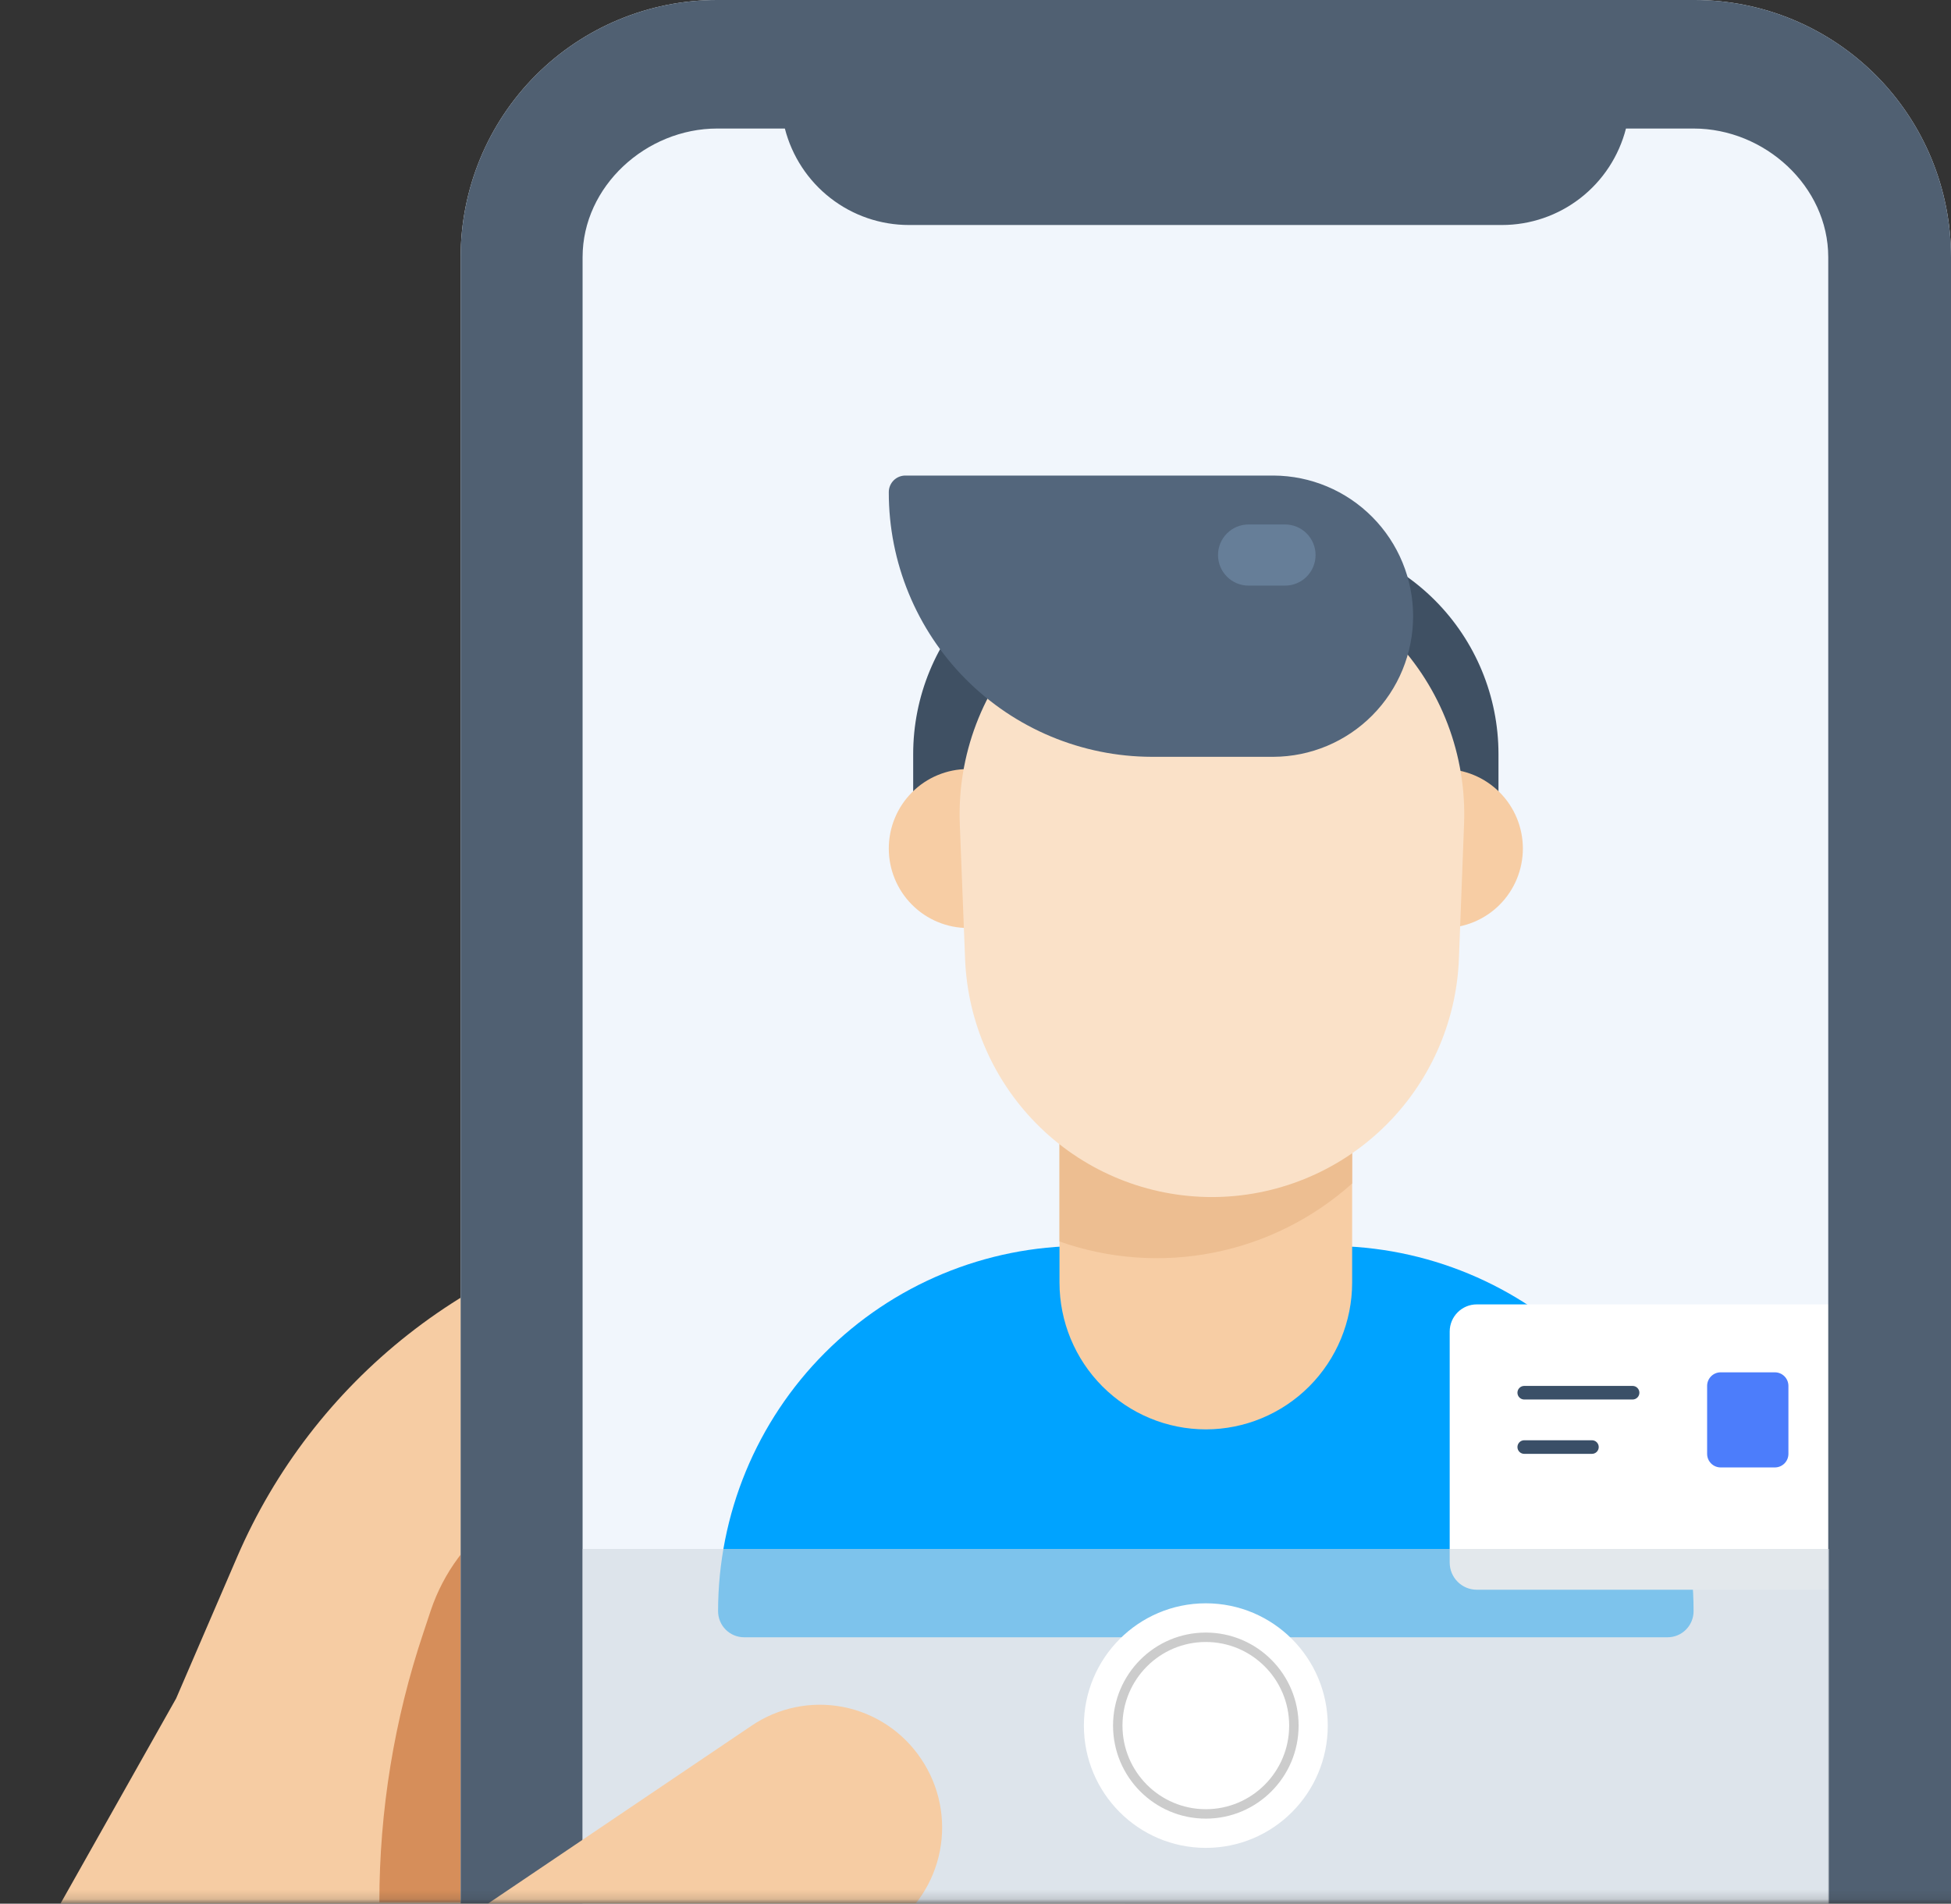
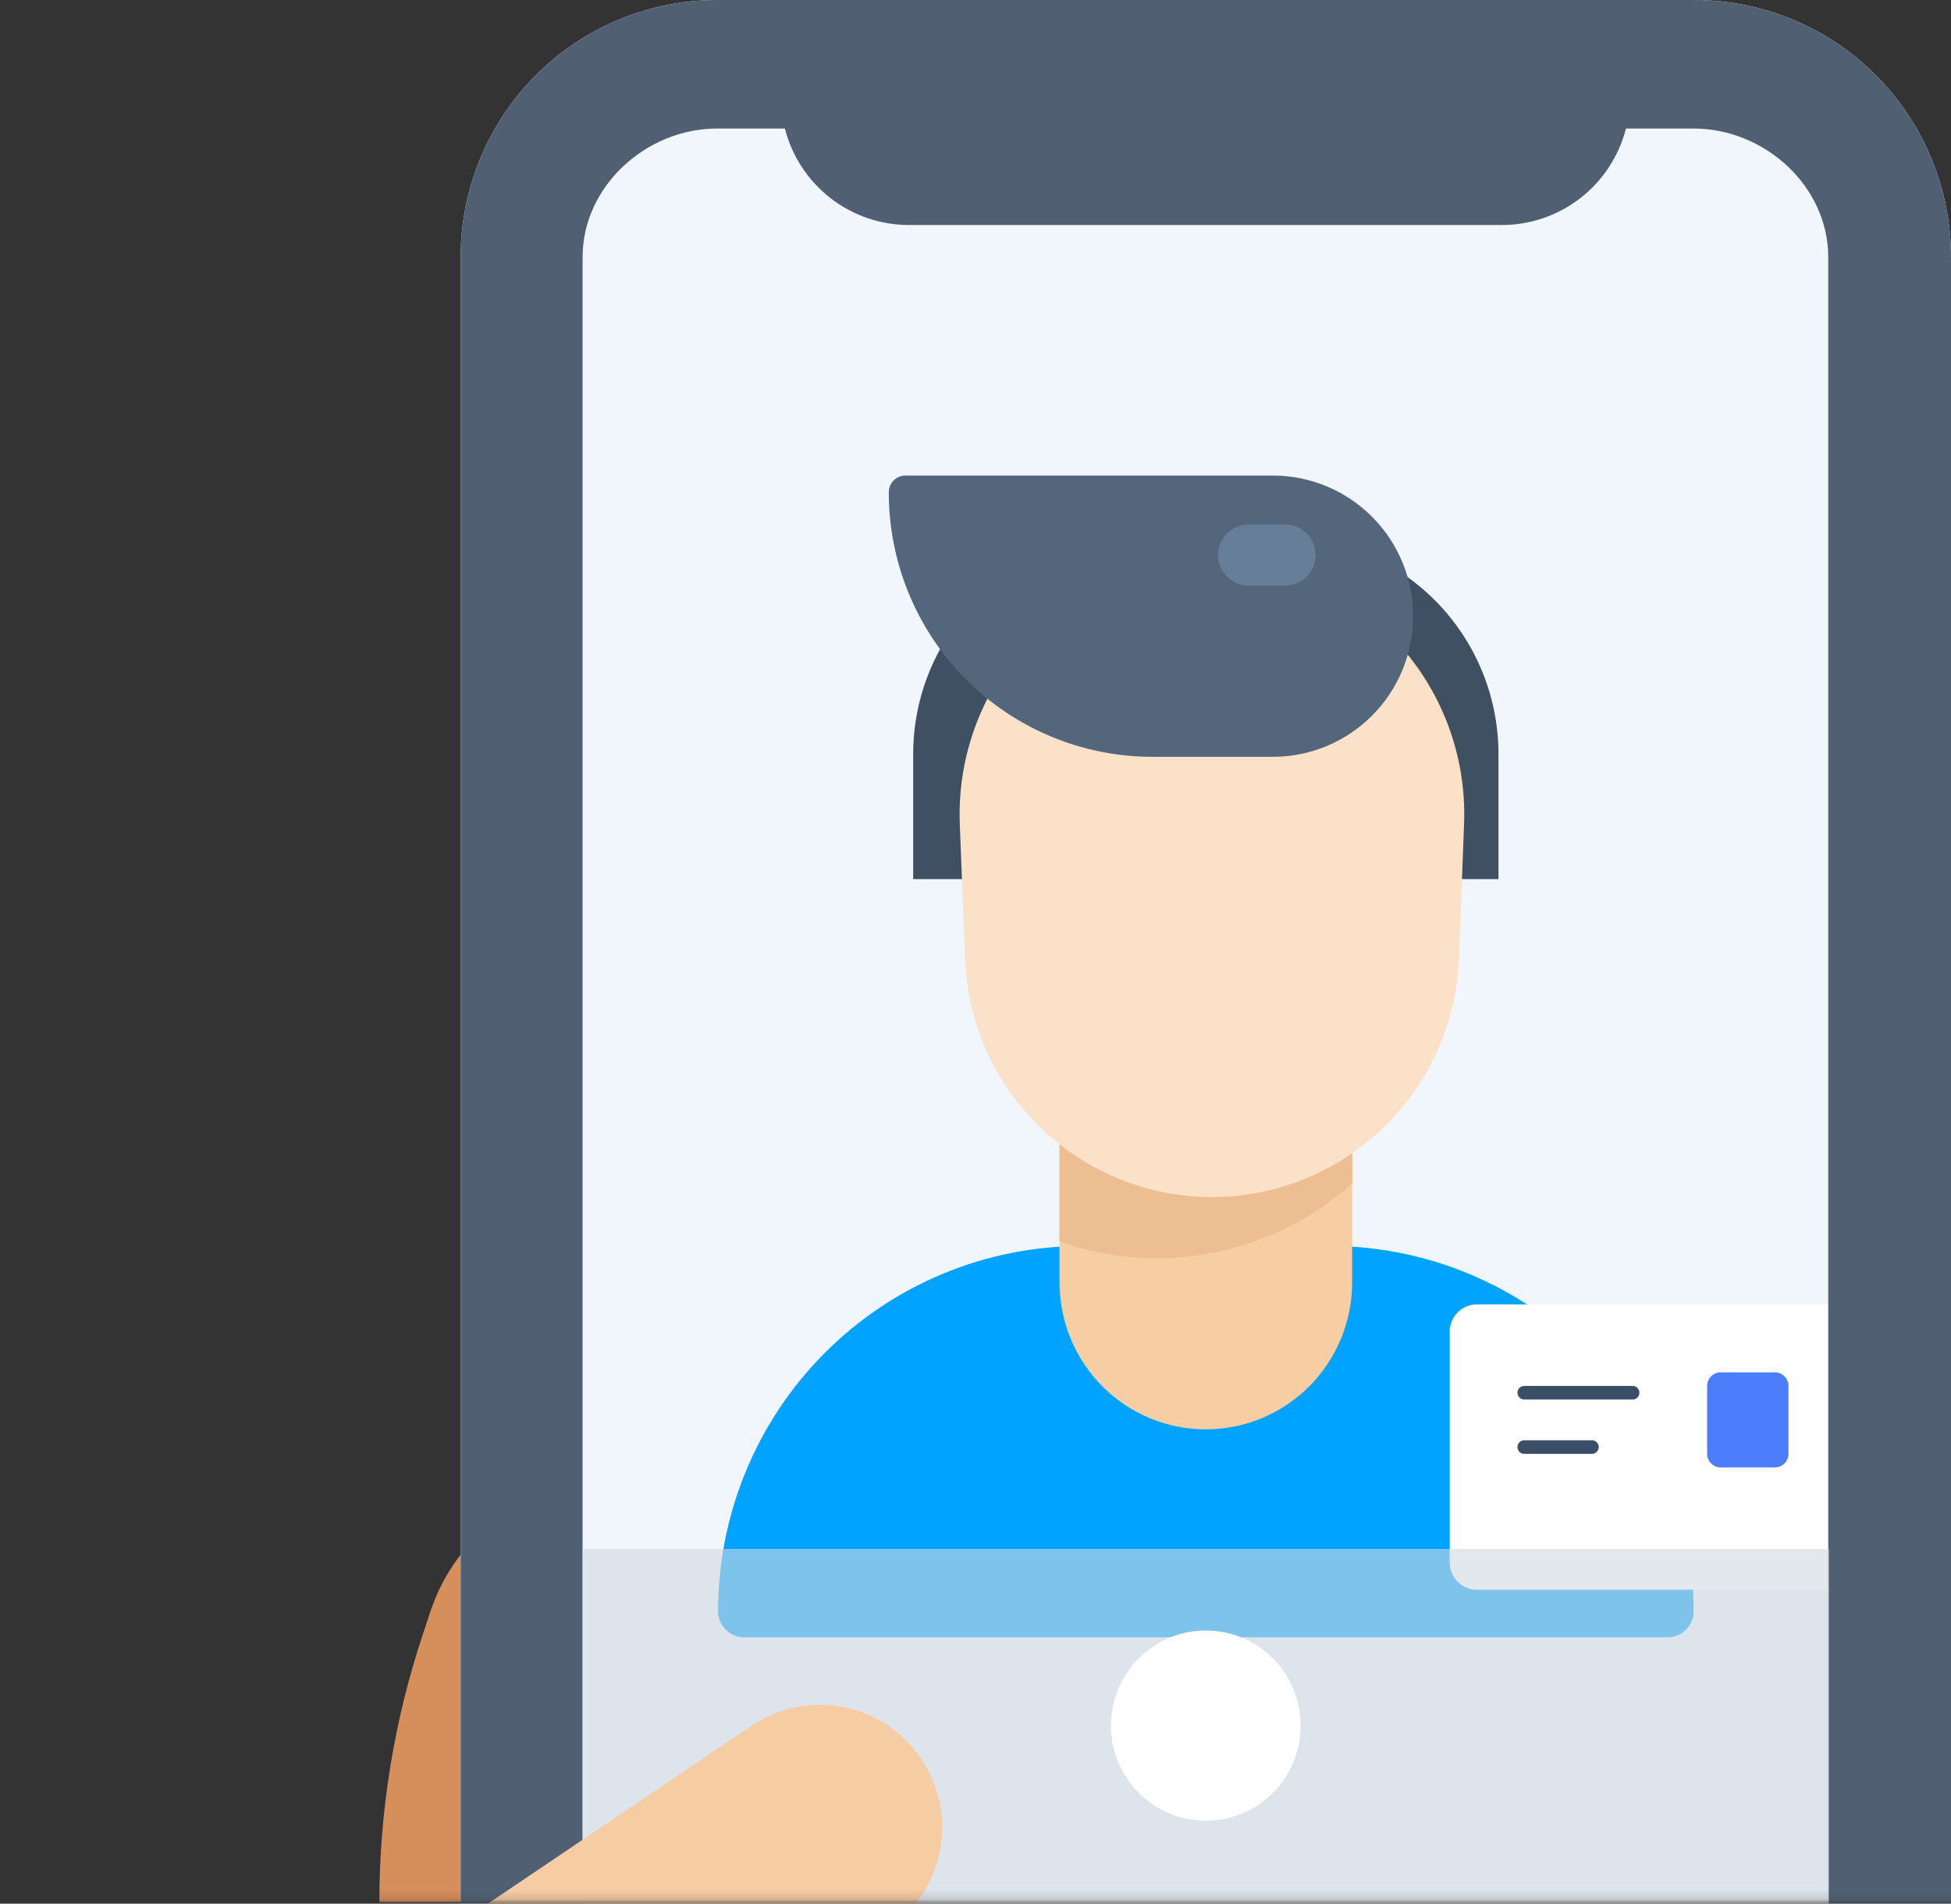
<svg xmlns="http://www.w3.org/2000/svg" width="207" height="202" viewBox="0 0 207 202" fill="none">
  <rect x="0" y="0" width="207" height="202" fill="#333333" stroke="none" />
  <mask id="mask0_1867_18369" style="mask-type:luminance" maskUnits="userSpaceOnUse" x="-57" y="-52" width="369" height="254">
    <path d="M300.438 -51.903H-44.562C-50.914 -51.903 -56.062 -46.739 -56.062 -40.369V190.31C-56.062 196.68 -50.914 201.844 -44.562 201.844H300.438C306.789 201.844 311.938 196.68 311.938 190.31V-40.369C311.938 -46.739 306.789 -51.903 300.438 -51.903Z" fill="white" />
  </mask>
  <g mask="url(#mask0_1867_18369)">
-     <path d="M94.099 125.432C97.196 124.899 100.372 125.05 103.405 125.877C106.438 126.704 109.253 128.185 111.655 130.218C114.057 132.251 115.987 134.785 117.31 137.644C118.632 140.504 119.316 143.618 119.312 146.77V213.379H0L18.688 180.219L25.171 165.181C29.162 155.932 35.393 147.828 43.298 141.604C51.202 135.38 60.531 131.234 70.438 129.541L94.099 125.432Z" fill="#F6CCA3" />
    <path d="M45.712 170.861C47.057 166.878 49.609 163.416 53.011 160.958C56.412 158.5 60.495 157.169 64.688 157.15H66.125V201.845H40.25C40.251 192.119 41.829 182.458 44.922 173.24L45.712 170.861Z" fill="#D68E5A" />
    <path fill-rule="evenodd" clip-rule="evenodd" d="M76.087 3.81249e-06H179.788C183.362 -0.002 186.902 0.703 190.204 2.074C193.506 3.445 196.507 5.455 199.034 7.989C201.561 10.524 203.566 13.534 204.932 16.846C206.299 20.158 207.002 23.708 207 27.292V244.708C207.002 248.292 206.299 251.842 204.932 255.154C203.566 258.466 201.561 261.476 199.034 264.011C196.507 266.545 193.506 268.555 190.204 269.926C186.902 271.297 183.362 272.002 179.788 272H76.087C72.513 272.002 68.974 271.297 65.671 269.926C62.369 268.555 59.368 266.545 56.841 264.011C54.314 261.476 52.309 258.466 50.943 255.154C49.576 251.842 48.873 248.292 48.875 244.708V27.292C48.873 23.708 49.576 20.158 50.943 16.846C52.309 13.534 54.314 10.524 56.841 7.989C59.368 5.455 62.369 3.445 65.671 2.074C68.974 0.703 72.513 -0.002 76.087 3.81249e-06Z" fill="#F1F6FC" />
    <path d="M96.888 80.017C96.888 73.899 99.311 68.032 103.624 63.706C107.938 59.38 113.788 56.949 119.888 56.949H135.988C142.088 56.949 147.938 59.38 152.251 63.706C156.564 68.032 158.988 73.899 158.988 80.017V93.281H96.888V80.017Z" fill="#3F5063" />
    <path d="M76.188 170.962C76.188 160.684 80.258 150.827 87.505 143.559C94.751 136.291 104.58 132.208 114.827 132.208H141.047C151.295 132.208 161.124 136.291 168.37 143.559C175.617 150.827 179.688 160.684 179.688 170.962C179.688 171.696 179.397 172.4 178.879 172.92C178.362 173.439 177.66 173.73 176.928 173.73H78.948C78.216 173.73 77.513 173.439 76.996 172.92C76.478 172.4 76.188 171.696 76.188 170.962Z" fill="#00A3FF" />
    <path d="M127.937 99.769C132.053 99.772 136 101.414 138.911 104.333C141.821 107.253 143.458 111.211 143.462 115.339V136.101C143.458 140.229 141.821 144.187 138.911 147.107C136 150.026 132.053 151.668 127.937 151.671C123.821 151.668 119.874 150.026 116.963 147.107C114.053 144.187 112.416 140.229 112.412 136.101V115.339C112.416 111.211 114.053 107.253 116.963 104.333C119.874 101.414 123.821 99.772 127.937 99.769Z" fill="#F7CDA4" />
-     <path d="M102.709 81.603H153.165C155.396 81.603 157.535 82.491 159.112 84.073C160.689 85.655 161.575 87.8 161.575 90.037C161.575 92.274 160.689 94.419 159.112 96.001C157.535 97.582 155.396 98.471 153.165 98.471H102.709C100.479 98.471 98.34 97.582 96.763 96.001C95.186 94.419 94.3 92.274 94.3 90.037C94.3 87.8 95.186 85.655 96.763 84.073C98.34 82.491 100.479 81.603 102.709 81.603Z" fill="#F7CDA4" />
    <path fill-rule="evenodd" clip-rule="evenodd" d="M143.462 125.576C139.31 129.296 134.238 131.83 128.777 132.913C123.315 133.996 117.663 133.588 112.412 131.732V115.339C112.412 111.21 114.048 107.249 116.959 104.329C119.871 101.409 123.82 99.769 127.937 99.769C132.055 99.769 136.003 101.409 138.915 104.329C141.826 107.249 143.462 111.21 143.462 115.339V125.576Z" fill="#EDBE91" />
    <path d="M101.833 87.427C101.696 83.817 102.286 80.217 103.568 76.841C104.851 73.465 106.799 70.383 109.297 67.78C111.794 65.177 114.79 63.105 118.104 61.69C121.418 60.275 124.983 59.545 128.585 59.544C132.187 59.545 135.752 60.275 139.066 61.69C142.38 63.105 145.375 65.177 147.873 67.78C150.371 70.383 152.319 73.465 153.601 76.841C154.884 80.217 155.474 83.817 155.337 87.427L154.79 101.729C154.527 108.524 151.651 114.952 146.765 119.667C141.88 124.381 135.364 127.015 128.585 127.018C121.806 127.019 115.29 124.385 110.406 119.67C105.522 114.954 102.65 108.524 102.394 101.729L101.833 87.427Z" fill="#FAE1C8" />
    <path d="M94.3 52.234C94.298 52.002 94.342 51.772 94.429 51.557C94.516 51.342 94.645 51.146 94.808 50.981C94.972 50.816 95.165 50.685 95.379 50.596C95.593 50.507 95.822 50.461 96.054 50.461H135.125C139.058 50.48 142.824 52.06 145.599 54.857C148.374 57.653 149.931 61.438 149.931 65.383C149.931 69.328 148.374 73.113 145.599 75.909C142.824 78.706 139.058 80.286 135.125 80.305H122.187C114.78 80.286 107.682 77.319 102.453 72.056C97.225 66.793 94.292 59.664 94.3 52.234Z" fill="#53667C" />
    <path d="M132.466 55.651H136.347C137.205 55.651 138.028 55.993 138.634 56.602C139.241 57.21 139.581 58.035 139.581 58.895C139.581 59.756 139.241 60.581 138.634 61.189C138.028 61.797 137.205 62.139 136.347 62.139H132.466C131.608 62.139 130.785 61.797 130.179 61.189C129.572 60.581 129.231 59.756 129.231 58.895C129.231 58.035 129.572 57.21 130.179 56.602C130.785 55.993 131.608 55.651 132.466 55.651Z" fill="#667E98" />
    <path d="M196.938 138.408H156.688C155.1 138.408 153.812 139.699 153.812 141.292V165.801C153.812 167.394 155.1 168.685 156.688 168.685H196.938C198.525 168.685 199.812 167.394 199.812 165.801V141.292C199.812 139.699 198.525 138.408 196.938 138.408Z" fill="white" />
    <path d="M161.719 147.059H173.219C173.409 147.059 173.592 147.135 173.727 147.27C173.862 147.405 173.938 147.588 173.938 147.779C173.938 147.971 173.862 148.154 173.727 148.289C173.592 148.424 173.409 148.5 173.219 148.5H161.719C161.528 148.5 161.345 148.424 161.211 148.289C161.076 148.154 161 147.971 161 147.779C161 147.588 161.076 147.405 161.211 147.27C161.345 147.135 161.528 147.059 161.719 147.059Z" fill="#3A4F67" />
    <path d="M161.719 152.825H168.906C169.097 152.825 169.28 152.901 169.414 153.036C169.549 153.172 169.625 153.355 169.625 153.546C169.625 153.737 169.549 153.921 169.414 154.056C169.28 154.191 169.097 154.267 168.906 154.267H161.719C161.528 154.267 161.345 154.191 161.211 154.056C161.076 153.921 161 153.737 161 153.546C161 153.355 161.076 153.172 161.211 153.036C161.345 152.901 161.528 152.825 161.719 152.825Z" fill="#3A4F67" />
    <path d="M188.312 145.616H182.562C181.769 145.616 181.125 146.262 181.125 147.058V154.267C181.125 155.063 181.769 155.708 182.562 155.708H188.312C189.106 155.708 189.75 155.063 189.75 154.267V147.058C189.75 146.262 189.106 145.616 188.312 145.616Z" fill="#4C7DFB" />
    <path fill-rule="evenodd" clip-rule="evenodd" d="M76.087 3.81249e-06H179.788C183.362 -0.002 186.902 0.703 190.204 2.074C193.506 3.445 196.507 5.455 199.034 7.989C201.561 10.524 203.566 13.534 204.932 16.846C206.299 20.158 207.002 23.708 207 27.292V244.708C207.002 248.292 206.299 251.842 204.932 255.154C203.566 258.466 201.561 261.476 199.034 264.011C196.507 266.545 193.506 268.555 190.204 269.926C186.902 271.297 183.362 272.002 179.788 272H76.087C72.513 272.002 68.974 271.297 65.671 269.926C62.369 268.555 59.368 266.545 56.841 264.011C54.314 261.476 52.309 258.466 50.943 255.154C49.576 251.842 48.873 248.292 48.875 244.708V27.292C48.873 23.708 49.576 20.158 50.943 16.846C52.309 13.534 54.314 10.524 56.841 7.989C59.368 5.455 62.369 3.445 65.671 2.074C68.974 0.703 72.513 -0.002 76.087 3.81249e-06ZM61.812 27.292C61.812 19.752 68.569 13.639 76.087 13.639H83.274C84.025 16.569 85.726 19.166 88.11 21.019C90.494 22.873 93.425 23.878 96.442 23.875H159.347C162.363 23.878 165.295 22.873 167.679 21.019C170.063 19.166 171.764 16.569 172.514 13.639H179.702C187.22 13.639 193.976 19.752 193.976 27.292V244.708C193.976 252.248 187.22 258.361 179.702 258.361H76.087C68.569 258.361 61.812 252.306 61.812 244.708V27.292Z" fill="#506072" />
    <path d="M194.062 164.359H61.812V206.17H194.062V164.359Z" fill="#D1D8DF" fill-opacity="0.6" />
-     <path d="M127.938 196.077C135.083 196.077 140.875 190.268 140.875 183.102C140.875 175.935 135.083 170.126 127.938 170.126C120.792 170.126 115 175.935 115 183.102C115 190.268 120.792 196.077 127.938 196.077Z" fill="white" />
    <path d="M127.938 193.194C133.495 193.194 138 188.676 138 183.102C138 177.528 133.495 173.01 127.938 173.01C122.38 173.01 117.875 177.528 117.875 183.102C117.875 188.676 122.38 193.194 127.938 193.194Z" fill="white" />
-     <path d="M127.938 192.473C133.098 192.473 137.281 188.277 137.281 183.102C137.281 177.926 133.098 173.73 127.938 173.73C122.777 173.73 118.594 177.926 118.594 183.102C118.594 188.277 122.777 192.473 127.938 192.473Z" stroke="black" stroke-opacity="0.2" />
    <path d="M97.75 186.663C98.7 188.077 99.364 189.665 99.702 191.336C100.04 193.008 100.046 194.729 99.721 196.403C99.395 198.077 98.743 199.67 97.803 201.091C96.863 202.512 95.653 203.733 94.242 204.685L65.492 224.105C64.079 225.072 62.489 225.749 60.814 226.095C59.139 226.442 57.412 226.452 55.733 226.125C54.054 225.798 52.456 225.14 51.032 224.189C49.608 223.239 48.386 222.015 47.437 220.587C46.484 219.173 45.819 217.584 45.48 215.911C45.14 214.238 45.133 212.515 45.459 210.839C45.785 209.164 46.437 207.569 47.378 206.147C48.32 204.725 49.532 203.503 50.945 202.551L79.695 183.145C81.107 182.178 82.697 181.502 84.373 181.155C86.048 180.809 87.775 180.799 89.454 181.126C91.133 181.453 92.731 182.111 94.155 183.061C95.579 184.012 96.8 185.236 97.75 186.663Z" fill="#F6CCA3" />
  </g>
</svg>